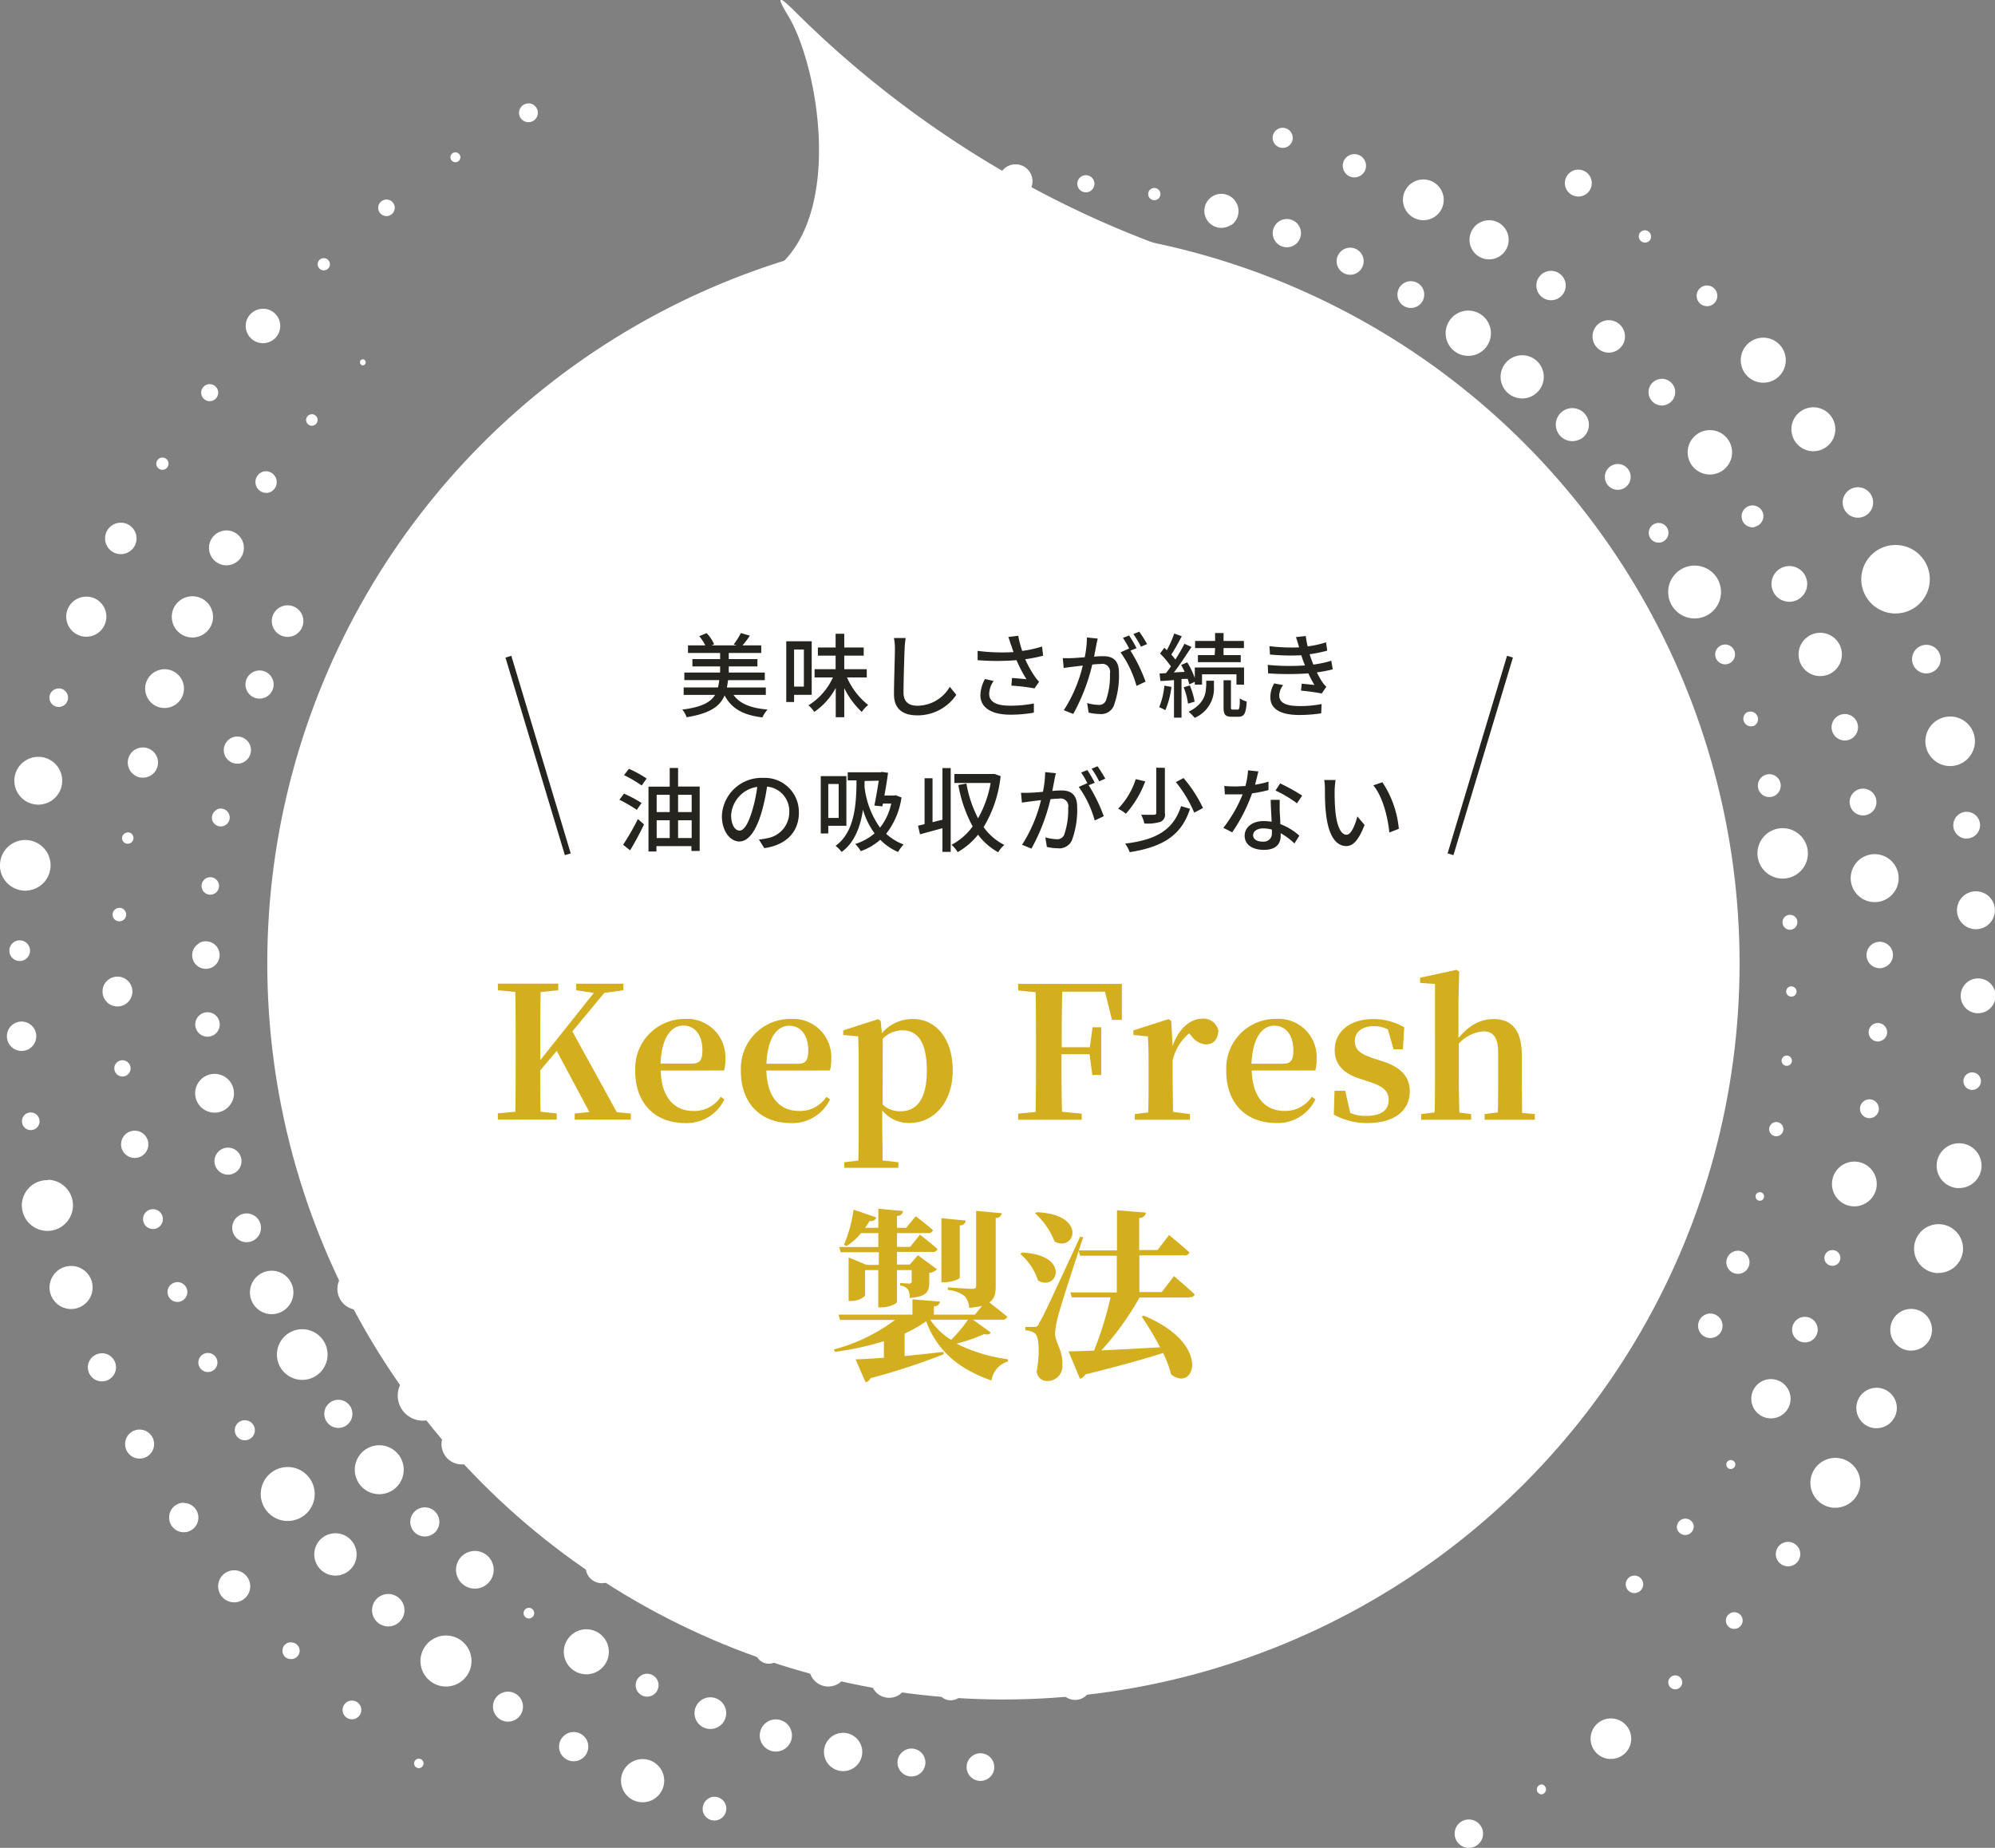
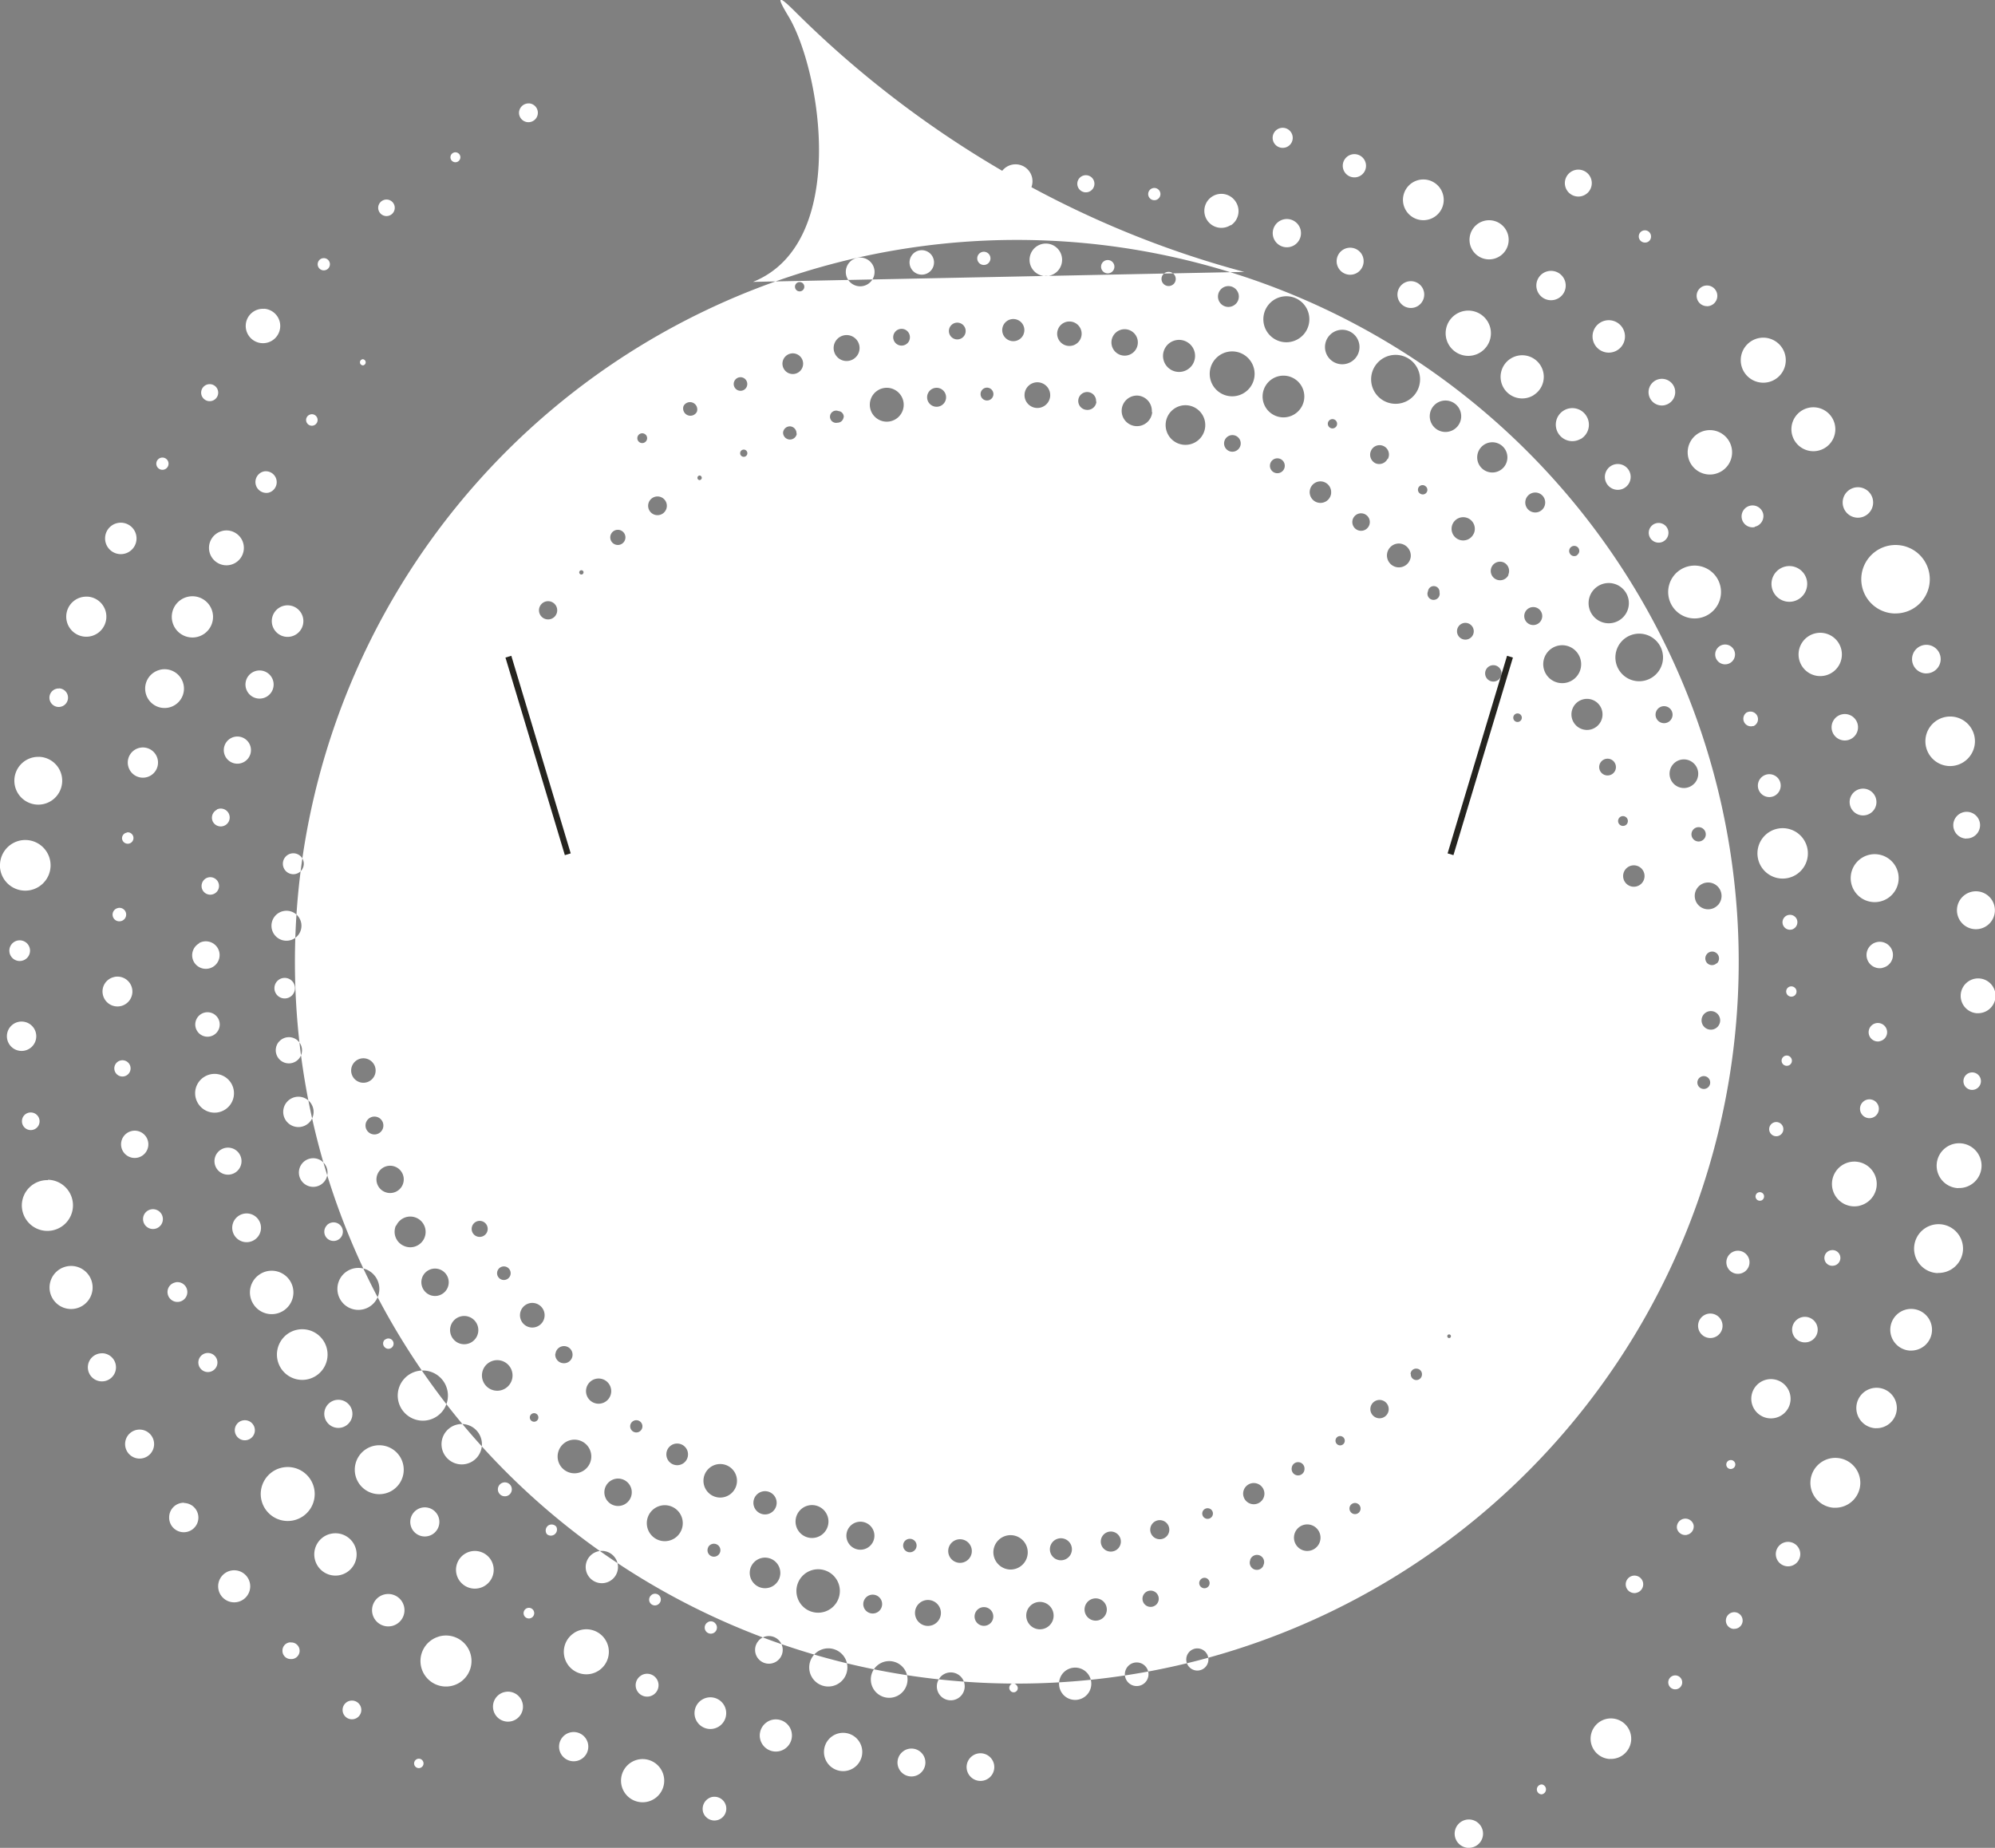
<svg xmlns="http://www.w3.org/2000/svg" viewBox="0 0 326.1 302.07">
  <rect x="0" y="0" width="326.1" height="302.07" fill="#808080" stroke="none" />
  <defs>
    <style>.cls-1,.cls-2{fill:#fff;}.cls-2,.cls-3,.cls-4{fill-rule:evenodd;}.cls-3{fill:#d3af20;}.cls-4{fill:#25241f;}.cls-5{fill:none;stroke:#25241f;}</style>
  </defs>
  <g id="レイヤー_2" data-name="レイヤー 2">
    <g id="レイヤー_3" data-name="レイヤー 3">
-       <circle class="cls-1" cx="164.02" cy="157.49" r="120.33" />
      <circle class="cls-1" cx="166" cy="29.63" r="2.77" />
    </g>
    <g id="振動_エネルギーを_飲む_.svg" data-name="振動 エネルギーを 飲む .svg">
      <path id="シェイプ_4" data-name="シェイプ 4" class="cls-2" d="M258,32.13a2.2,2.2,0,1,1,2.19-2.2h0A2.19,2.19,0,0,1,258,32.13Zm10.87,7.52a1,1,0,1,1,1-.94.95.95,0,0,1-1,.94ZM279,50.05a1.69,1.69,0,1,1,1.71-1.66h0a1.69,1.69,0,0,1-1.7,1.67Zm9.17,12.51a3.68,3.68,0,1,1,3.73-3.62,3.67,3.67,0,0,1-3.73,3.62Zm8.24,11.2A3.59,3.59,0,1,1,300,70.24h0a3.59,3.59,0,0,1-3.65,3.52Zm7.23,10.87a2.49,2.49,0,1,1,2.54-2.43h0a2.49,2.49,0,0,1-2.54,2.43Zm6.08,15.66a5.6,5.6,0,1,1,5.72-5.47h0a5.59,5.59,0,0,1-5.72,5.46Zm5.1,9.8a2.34,2.34,0,1,1,2.4-2.28h0a2.34,2.34,0,0,1-2.4,2.27Zm3.83,15.14a4.05,4.05,0,1,1,4.17-3.93h0a4.07,4.07,0,0,1-4.17,3.93Zm2.76,11.86a2.19,2.19,0,1,1,2.25-2.13h0a2.19,2.19,0,0,1-2.25,2.11Zm1.47,14.81a3.1,3.1,0,1,1,3.2-3,3.1,3.1,0,0,1-3.2,3Zm.31,13.74a2.85,2.85,0,1,1,3-2.75h0a2.86,2.86,0,0,1-3,2.74Zm-.87,12.53a1.43,1.43,0,1,1,1.48-1.38h0a1.44,1.44,0,0,1-1.48,1.38Zm-2.22,16.06a3.67,3.67,0,1,1,3.8-3.53h0a3.66,3.66,0,0,1-3.8,3.51Zm-3.35,13.89a4,4,0,1,1,4.12-3.82v0a4,4,0,0,1-4.12,3.79Zm-4.5,12.67a3.41,3.41,0,1,1,3.55-3.26h0a3.4,3.4,0,0,1-3.54,3.25h0Zm-5.65,12.69a3.31,3.31,0,1,1,3.45-3.16h0a3.31,3.31,0,0,1-3.45,3.15Zm-6.8,13a4.08,4.08,0,1,1,4.28-3.88h0a4.08,4.08,0,0,1-4.27,3.87h0Zm-7.67,9.57a2,2,0,1,1,2.14-1.93,2,2,0,0,1-2.14,1.93Zm-8.71,10.24a1.37,1.37,0,1,1,1.43-1.31h0a1.36,1.36,0,0,1-1.43,1.29Zm-9.65,9.87a1.14,1.14,0,1,1,1.2-1.08,1.14,1.14,0,0,1-1.2,1.08Zm-10.65,11.39a3.32,3.32,0,1,1,3.51-3.11h0a3.3,3.3,0,0,1-3.51,3.09h0ZM252,293.33a.81.81,0,0,1-.79-.83.82.82,0,0,1,.84-.79h0a.82.82,0,0,1-.09,1.62Zm-12.08,8.74a2.32,2.32,0,1,1,2.49-2.14h0a2.31,2.31,0,0,1-2.49,2.13ZM68.47,287.5a.77.77,0,1,1-.78.75h0A.78.78,0,0,1,68.47,287.5ZM57.58,278A1.53,1.53,0,1,1,56,279.49h0A1.53,1.53,0,0,1,57.58,278Zm-10.08-9.5a1.36,1.36,0,1,1,0,2.71,1.34,1.34,0,0,1-1.33-1.37h0A1.34,1.34,0,0,1,47.5,268.48ZM38.32,256.7a2.62,2.62,0,1,1-2.66,2.58h0a2.62,2.62,0,0,1,2.66-2.58Zm-8.24-11A2.39,2.39,0,1,1,27.65,248h0a2.39,2.39,0,0,1,2.43-2.34Zm-7.22-12A2.37,2.37,0,1,1,20.45,236h0A2.36,2.36,0,0,1,22.86,233.7Zm-6.15-12.48a2.3,2.3,0,1,1-2.35,2.24h0a2.29,2.29,0,0,1,2.34-2.23Zm-5-14.27a3.52,3.52,0,1,1-3.61,3.43h0a3.53,3.53,0,0,1,3.61-3.43h0ZM7.85,192.86a4.18,4.18,0,1,1-4.28,4.06h0a4.16,4.16,0,0,1,4.28-4h0Zm-2.78-11a1.44,1.44,0,1,1-1.48,1.39h0a1.42,1.42,0,0,1,1.47-1.39ZM3.6,167a2.4,2.4,0,1,1-2.47,2.32h0A2.39,2.39,0,0,1,3.59,167h0Zm-.33-13.28a1.69,1.69,0,1,1-1.74,1.63h0a1.69,1.69,0,0,1,1.74-1.63h0Zm1-16.4a4.14,4.14,0,1,1-4.28,4H0a4.14,4.14,0,0,1,4.29-4h0Zm2.14-13.6a3.91,3.91,0,1,1-4.06,3.76h0a3.9,3.9,0,0,1,4.06-3.75Zm3.23-11.19A1.52,1.52,0,1,1,8.08,114h0a1.51,1.51,0,0,1,1.57-1.45Zm4.6-15a3.28,3.28,0,1,1-3.41,3.14h0a3.27,3.27,0,0,1,3.41-3.13Zm5.62-12.08a2.57,2.57,0,1,1-2.68,2.45h0a2.56,2.56,0,0,1,2.68-2.45ZM26.55,74.8a1,1,0,1,1-1,1h0a1,1,0,0,1,1-1Zm7.79-12a1.39,1.39,0,0,1-.13,2.78,1.4,1.4,0,0,1-1.33-1.45h0a1.4,1.4,0,0,1,1.46-1.33Zm8.83-12.33a2.82,2.82,0,1,1-3,2.67h0a2.8,2.8,0,0,1,3-2.65Zm9.55-8.25a1,1,0,1,1-.1,1.93,1,1,0,0,1,.1-1.93Zm10.53-9.6a1.35,1.35,0,0,1-.15,2.7,1.36,1.36,0,0,1-1.28-1.43h0a1.37,1.37,0,0,1,1.43-1.27Zm11.24-7.72a.81.81,0,0,1-.1,1.62.81.81,0,0,1-.76-.86h0a.81.81,0,0,1,.86-.76Zm12-8a1.54,1.54,0,1,1-1.65,1.44h0a1.56,1.56,0,0,1,1.65-1.43Zm123.62,7.21a1.64,1.64,0,1,1,1.14-2h0a1.63,1.63,0,0,1-1.13,2Zm11.78,4.82a1.9,1.9,0,1,1,1.33-2.33h0a1.89,1.89,0,0,1-1.33,2.33Zm11.71,6.93a3.33,3.33,0,1,1,2.25-4.14,3.32,3.32,0,0,1-2.25,4.14Zm10.68,6.42a3.2,3.2,0,1,1,2.19-4,3.2,3.2,0,0,1-2.19,4ZM254.14,49a2.4,2.4,0,1,1,1.71-2.93h0A2.39,2.39,0,0,1,254.14,49Zm9.49,8.56a2.65,2.65,0,1,1,1.9-3.23,2.64,2.64,0,0,1-1.9,3.23Zm8.52,8.67a2.18,2.18,0,1,1,1.62-2.63h0a2.18,2.18,0,0,1-1.62,2.62Zm8.28,11.22A3.63,3.63,0,1,1,283,73h0a3.62,3.62,0,0,1-2.55,4.44Zm6.39,8.72A1.79,1.79,0,1,1,288.21,84h0a1.79,1.79,0,0,1-1.39,2.11Zm6.37,12.12a2.92,2.92,0,1,1,2.13-3.53h0a2.93,2.93,0,0,1-2.13,3.53Zm5.23,12.12a3.54,3.54,0,1,1,2.54-4.31,3.54,3.54,0,0,1-2.54,4.31ZM302,121a2.16,2.16,0,1,1,1.66-2.57A2.16,2.16,0,0,1,302,121Zm3,12.25a2.19,2.19,0,1,1,1.67-2.6,2.18,2.18,0,0,1-1.67,2.6Zm2.41,14.1a3.92,3.92,0,1,1,2.82-4.77h0a3.92,3.92,0,0,1-2.82,4.77Zm.3,10.88a2.16,2.16,0,1,1,1.66-2.57h0a2.14,2.14,0,0,1-1.66,2.55h0Zm-.49,12a1.51,1.51,0,1,1,1.22-1.76h0a1.49,1.49,0,0,1-1.21,1.74Zm-1.38,12.54a1.54,1.54,0,1,1,1.25-1.8,1.54,1.54,0,0,1-1.25,1.8ZM304,197.1a3.66,3.66,0,1,1,2.66-4.44h0a3.65,3.65,0,0,1-2.66,4.43h0Zm-4.21,9.79a1.28,1.28,0,1,1-.41-2.52h0a1.28,1.28,0,0,1,.48,2.51Zm-4.32,12.51a2.09,2.09,0,1,1,1.6-2.48h0a2.08,2.08,0,0,1-1.58,2.48Zm-5.25,12.38a3.21,3.21,0,1,1,2.37-3.89,3.2,3.2,0,0,1-2.37,3.89ZM283,240.14a.73.73,0,0,1-.82-.65.74.74,0,0,1,1.47-.17h0a.74.74,0,0,1-.65.81Zm-7.26,10.77a1.39,1.39,0,0,1-1.63-1.09,1.39,1.39,0,0,1,2.72-.54h0a1.39,1.39,0,0,1-1.09,1.62Zm-8.29,9.49a1.43,1.43,0,1,1,1.12-1.69h0a1.43,1.43,0,0,1-1.12,1.68ZM116.24,293.8a1.94,1.94,0,1,1-1.32,2.41h0a2,2,0,0,1,1.32-2.41ZM104,287.72a3.53,3.53,0,1,1-2.33,4.42,3.53,3.53,0,0,1,2.33-4.42h0Zm-10.87-4.49a2.39,2.39,0,1,1-1.66,2.94h0a2.39,2.39,0,0,1,1.66-2.94h0Zm-10.74-6.6a2.45,2.45,0,1,1-1.72,3h0a2.44,2.44,0,0,1,1.71-3Zm-10.66-9.1a4.17,4.17,0,1,1-2.83,5.18h0a4.16,4.16,0,0,1,2.82-5.17Zm-8.93-6.87a2.65,2.65,0,1,1-1.9,3.23h0a2.65,2.65,0,0,1,1.89-3.23Zm-8.91-9.88A3.46,3.46,0,1,1,51.49,255h0a3.45,3.45,0,0,1,2.42-4.23h0ZM45.79,240a4.41,4.41,0,1,1-3,5.44h0A4.41,4.41,0,0,1,45.78,240ZM39.7,232.2a1.64,1.64,0,1,1-1.29,1.92h0a1.63,1.63,0,0,1,1.29-1.92Zm-6-11a1.56,1.56,0,1,1-1.25,1.82h0a1.56,1.56,0,0,1,1.24-1.82Zm-5-11.58a1.62,1.62,0,1,1-1.29,1.89h0a1.59,1.59,0,0,1,1.28-1.87Zm-4-11.92a1.62,1.62,0,1,1-1.29,1.88h0a1.61,1.61,0,0,1,1.29-1.88Zm-3.17-12.81a2.23,2.23,0,1,1-1.69,2.65h0a2.23,2.23,0,0,1,1.7-2.65ZM19.8,173.34a1.33,1.33,0,1,1-1.1,1.51h0a1.33,1.33,0,0,1,1.11-1.51Zm-1.14-13.63a2.44,2.44,0,1,1-1.84,2.91h0a2.41,2.41,0,0,1,1.83-2.9Zm.69-11.29a1.1,1.1,0,1,1,.29,2.18,1.09,1.09,0,0,1-1.23-.95h0a1.1,1.1,0,0,1,.94-1.22Zm1.42-12.35a.93.93,0,0,1,.23,1.85.94.94,0,0,1-1.05-.81h0a.93.93,0,0,1,.81-1Zm2.05-13.82a2.47,2.47,0,1,1-1.86,3,2.46,2.46,0,0,1,1.86-3Zm3.33-12.76a3.17,3.17,0,1,1-2.33,3.83h0a3.15,3.15,0,0,1,2.33-3.82Zm4.5-11.92a3.37,3.37,0,1,1-2.47,4.08h0a3.36,3.36,0,0,1,2.47-4.08Zm5.7-10.78a2.85,2.85,0,1,1-2.11,3.43h0a2.84,2.84,0,0,1,2.1-3.42Zm6.82-9.73a1.78,1.78,0,0,1,.73,3.48,1.79,1.79,0,0,1-2.11-1.38h0a1.78,1.78,0,0,1,1.37-2.1Zm7.63-9.33a.94.94,0,1,1-.75,1.09h0a.93.93,0,0,1,.75-1.08Zm8.4-9a.5.5,0,0,1,.14,1,.5.5,0,0,1-.5-.5.48.48,0,0,1,.37-.48ZM167.44,31.13a2.21,2.21,0,1,1,.59-3.07,2.21,2.21,0,0,1-.59,3.07l0,0Zm10.76.12a1.4,1.4,0,1,1,.5-1.92,1.4,1.4,0,0,1-.5,1.92Zm10.89,1.39a1,1,0,0,1-1.3-.46,1,1,0,1,1,1.3.46Zm12.08,4.15A2.78,2.78,0,1,1,202,33a2.78,2.78,0,0,1-.81,3.84Zm10.39,3.29a2.31,2.31,0,1,1,.76-3.17h0a2.31,2.31,0,0,1-.76,3.17Zm10.27,4.52a2.21,2.21,0,1,1,.78-3,2.23,2.23,0,0,1-.78,3Zm9.9,5.44a2.19,2.19,0,1,1,.77-3,2.2,2.2,0,0,1-.77,3ZM242,57.59a3.7,3.7,0,1,1,1.12-5.11A3.7,3.7,0,0,1,242,57.59l0,0Zm8.7,7a3.53,3.53,0,1,1,1.1-4.87h0a3.52,3.52,0,0,1-1.1,4.86Zm7.65,7.17a2.7,2.7,0,1,1,1-3.69h0a2.7,2.7,0,0,1-.94,3.68Zm7.11,8.05a2.11,2.11,0,1,1,.82-2.88,2.12,2.12,0,0,1-.82,2.88Zm6.36,8.74a1.62,1.62,0,0,1-2.15-.74,1.61,1.61,0,1,1,2.16.73Zm7.47,11.89a4.32,4.32,0,1,1,1.34-6,4.33,4.33,0,0,1-1.34,6Zm3.4,8a1.62,1.62,0,1,1,.75-2.17h0a1.62,1.62,0,0,1-.73,2.16Zm3.88,10.24a1.24,1.24,0,0,1-1-2.25l.05,0a1.24,1.24,0,0,1,1,2.27Zm3.52,11.4a1.87,1.87,0,1,1,.77-2.53h0a1.89,1.89,0,0,1-.77,2.53ZM293.57,143a4.12,4.12,0,1,1,1.32-5.67,4.11,4.11,0,0,1-1.32,5.67l0,0Zm-.48,8.88a1.22,1.22,0,1,1,.61-1.61h0a1.24,1.24,0,0,1-.62,1.61Zm0,11a.84.84,0,1,1-.56-1.59.86.86,0,0,1,1.08.52h0a.84.84,0,0,1-.51,1.07h0Zm-.74,11.3a.84.84,0,1,1,.5-1.07h0a.83.83,0,0,1-.49,1.07Zm-1.52,11.46a1.16,1.16,0,1,1,.57-1.54,1.16,1.16,0,0,1-.57,1.54Zm-2.94,10.61a.7.7,0,1,1,.43-.89.73.73,0,0,1-.43.9ZM285,208a1.89,1.89,0,1,1,.73-2.57h0a1.88,1.88,0,0,1-.71,2.56Zm-4.48,10.49a2,2,0,1,1,.76-2.79,2,2,0,0,1-.76,2.79ZM159,287a2.26,2.26,0,1,1-.6,3.15h0A2.25,2.25,0,0,1,159,287Zm-11.27-.78a2.28,2.28,0,1,1-.65,3.16h0a2.27,2.27,0,0,1,.65-3.15h0Zm-11.67-2.41a3.13,3.13,0,1,1-.84,4.34,3.13,3.13,0,0,1,.84-4.34h0Zm-10.66-2.32a2.63,2.63,0,1,1-.79,3.64h0a2.62,2.62,0,0,1,.77-3.62h0Zm-10.66-3.63a2.59,2.59,0,1,1-.82,3.57,2.59,2.59,0,0,1,.82-3.57Zm-9.89-4a1.87,1.87,0,1,1-.7,2.55h0a1.85,1.85,0,0,1,.69-2.53Zm-11-6.93a3.68,3.68,0,1,1-1.1,5.09h0a3.67,3.67,0,0,1,1.1-5.08h0Zm-7.67-4.05a.87.87,0,1,1-.55,1.11h0a.88.88,0,0,1,.55-1.11ZM76,254a3.08,3.08,0,1,1-1,4.24A3.08,3.08,0,0,1,76,254h0Zm-7.73-7.28a2.38,2.38,0,1,1-.9,3.25,2.39,2.39,0,0,1,.9-3.25Zm-8.4-9.85a4,4,0,1,1-1.25,5.54,4,4,0,0,1,1.25-5.54h0Zm-5.67-7.76a2.3,2.3,0,1,1-.9,3.14,2.3,2.3,0,0,1,.9-3.14Zm-7-11.18a4.14,4.14,0,1,1-1.3,5.71,4.15,4.15,0,0,1,1.3-5.71h0Zm-4.64-9.68a3.55,3.55,0,1,1-1.18,4.88h0a3.53,3.53,0,0,1,1.17-4.87Zm-3.39-9.59a2.35,2.35,0,1,1-.91,3.2,2.34,2.34,0,0,1,.91-3.2h0ZM36.17,187.9a2.21,2.21,0,1,1-.83,3,2.21,2.21,0,0,1,.83-3h0ZM33.45,176a3.17,3.17,0,1,1-1.1,4.34,3.15,3.15,0,0,1,1.1-4.34Zm-.51-10.27a2,2,0,1,1-.8,2.66,2,2,0,0,1,.8-2.66Zm-.4-11.56a2.25,2.25,0,1,1-.86,3.05h0a2.23,2.23,0,0,1,.86-3h0Zm1.21-10.63a1.43,1.43,0,1,1-.66,1.92,1.45,1.45,0,0,1,.66-1.92Zm1.69-11.21a1.46,1.46,0,1,1-.64,2h0a1.45,1.45,0,0,1,.64-1.95h0Zm2.25-11.63a2.22,2.22,0,1,1-.83,3,2.22,2.22,0,0,1,.83-3Zm3.59-10.79a2.3,2.3,0,1,1-.84,3.15,2.29,2.29,0,0,1,.84-3.15ZM45.7,99.31a2.58,2.58,0,1,1-.91,3.54,2.58,2.58,0,0,1,.91-3.54Zm85.55-51.9a.76.76,0,1,1-1.08-1.08.78.78,0,0,1,1.08,0,.77.77,0,0,1,0,1.08h0Zm11.19-1.49a2.35,2.35,0,1,1-.38-3.31,2.35,2.35,0,0,1,.38,3.31l0,0Zm9.76-1.73a2,2,0,1,1-.25-2.83,2,2,0,0,1,.25,2.83l0,0ZM161.58,43a1.08,1.08,0,1,1,0-1.53,1.08,1.08,0,0,1,0,1.53v0ZM173,44.17a2.66,2.66,0,1,1-.35-3.74,2.66,2.66,0,0,1,.35,3.74Zm8.81.23a1.09,1.09,0,1,1,.06-1.54,1.09,1.09,0,0,1-.06,1.54Zm10,2.05a1.16,1.16,0,1,1-1.58-1.7,1.16,1.16,0,0,1,1.58,1.71Zm10.21,3.2a1.7,1.7,0,1,1-2.46-2.35,1.7,1.7,0,0,1,2.47,2.35h0Zm11.14,4.94a3.76,3.76,0,1,1-.5-5.3,3.76,3.76,0,0,1,.5,5.3Zm8.36,4a2.82,2.82,0,1,1-.28-4,2.82,2.82,0,0,1,.28,4l0,0Zm9.66,6a4,4,0,1,1-.52-5.67,4,4,0,0,1,.52,5.67l0,0Zm7,5.18a2.57,2.57,0,1,1-.19-3.64,2.57,2.57,0,0,1,.19,3.64l0,0Zm7.58,6.66a2.47,2.47,0,1,1-.18-3.5,2.48,2.48,0,0,1,.18,3.5l0,0Zm6.34,6.87a1.63,1.63,0,1,1,0-2.31h0a1.64,1.64,0,0,1,0,2.31h0Zm5.7,7.46a.82.82,0,0,1-1.14-.19.82.82,0,1,1,1.33-1h0a.81.81,0,0,1-.18,1.14h0Zm7.64,10a3.29,3.29,0,1,1-.32-4.64,3.28,3.28,0,0,1,.32,4.64l0,0ZM270.9,110a3.89,3.89,0,1,1-.44-5.49,3.88,3.88,0,0,1,.44,5.49l0,0Zm2.07,7.83a1.39,1.39,0,1,1,0-2,1.39,1.39,0,0,1,0,2l0,0Zm4,10.23a2.34,2.34,0,1,1-.15-3.31h0a2.34,2.34,0,0,1,.17,3.3l0,0Zm1.48,9.18a1.16,1.16,0,0,1-1.65-.05,1.17,1.17,0,1,1,1.71-1.6h0a1.17,1.17,0,0,1-.05,1.65h0Zm2.37,10.7a2.19,2.19,0,1,1-.13-3.1h0a2.2,2.2,0,0,1,.14,3.1h0Zm-.19,9.5a1.11,1.11,0,0,1-1.58,0h0a1.12,1.12,0,1,1,1.58.06h0Zm.1,10.44a1.52,1.52,0,1,1,0-2.15,1.52,1.52,0,0,1,0,2.15l0,0Zm-1.49,9.83a1.05,1.05,0,1,1,0-1.49h0a1.06,1.06,0,0,1,0,1.49h0Zm-84.93,92.43a1.81,1.81,0,1,1,.27,2.55,1.81,1.81,0,0,1-.27-2.55h0Zm-10,2.33a1.93,1.93,0,1,1,.27,2.72,1.93,1.93,0,0,1-.27-2.72Zm-10.62,1.12a2.64,2.64,0,1,1,.4,3.72,2.66,2.66,0,0,1-.4-3.72Zm-8.52,1.79a.67.67,0,0,1,1,.11.68.68,0,1,1-1.06.84h0a.69.69,0,0,1,.11-.94Zm-11.49-1.19a2.28,2.28,0,1,1,.25,3.22,2.27,2.27,0,0,1-.25-3.2Zm-10.66-1.54a3,3,0,1,1,.38,4.18,3,3,0,0,1-.38-4.18ZM133,270.58a3.12,3.12,0,1,1,.4,4.4,3.12,3.12,0,0,1-.4-4.4h0Zm-9-2.38a2.26,2.26,0,1,1,.17,3.19h0a2.26,2.26,0,0,1-.17-3.18Zm-8.4-2.94a.94.94,0,0,1,1.32.12h0a1,1,0,1,1-1.34-.11h0Zm-9.14-4.5a.94.94,0,1,1,1.23,1.43h0a.94.94,0,1,1-1.23-1.42Zm-10.06-6.34a2.64,2.64,0,1,1,.23,3.73,2.64,2.64,0,0,1-.23-3.73Zm-6.84-5a1,1,0,0,1,1.37.15,1,1,0,0,1-1.53,1.23h0a1,1,0,0,1,.16-1.37Zm-7.78-6.82a1.14,1.14,0,1,1-.13,1.6,1.14,1.14,0,0,1,.13-1.6Zm-8.79-8.68a3.3,3.3,0,1,1,.33,4.67,3.29,3.29,0,0,1-.33-4.67Zm-7-8.43a4.1,4.1,0,1,1,.49,5.79,4.09,4.09,0,0,1-.49-5.79h0Zm-3-6.52a.84.84,0,0,1,1.18.18.84.84,0,0,1-1.36,1h0A.84.84,0,0,1,62.9,219Zm-7-10.52a3.43,3.43,0,1,1,.35,4.85,3.44,3.44,0,0,1-.35-4.85Zm-2.54-8.18a1.52,1.52,0,1,1,0,2.15,1.51,1.51,0,0,1,0-2.13ZM49.47,190.1a2.34,2.34,0,1,1,.14,3.3,2.34,2.34,0,0,1-.14-3.3Zm-2.53-10a2.48,2.48,0,1,1,.17,3.5,2.47,2.47,0,0,1-.17-3.5Zm-1.29-9.86a2.14,2.14,0,0,1,3.15,2.9,2.14,2.14,0,0,1-3.16-2.9h0Zm-.3-9.89a1.68,1.68,0,1,1,0,2.38,1.68,1.68,0,0,1,0-2.38ZM45,149.7a2.45,2.45,0,1,1,.19,3.46A2.45,2.45,0,0,1,45,149.7Zm1.7-9.67a1.71,1.71,0,1,1,.08,2.42,1.71,1.71,0,0,1-.08-2.42h0ZM105.73,71.9a.8.8,0,1,1-.43-1h0a.79.79,0,0,1,.43,1Zm8.19-4.6a1.19,1.19,0,0,1-2.19-.92,1.19,1.19,0,0,1,2.19.91h0Zm8.14-4.08a1.11,1.11,0,1,1-.57-1.46h0a1.11,1.11,0,0,1,.57,1.45Zm9.09-3.12a1.69,1.69,0,1,1-.92-2.21,1.69,1.69,0,0,1,.92,2.21Zm9.2-2.41a2.12,2.12,0,1,1-1.17-2.76,2.12,2.12,0,0,1,1.17,2.76Zm8.27-2a1.37,1.37,0,1,1-.68-1.81h0a1.38,1.38,0,0,1,.68,1.8Zm9.1-1a1.37,1.37,0,1,1-.67-1.82,1.37,1.37,0,0,1,.67,1.82Zm9.57,0a1.81,1.81,0,1,1-.92-2.38h0a1.8,1.8,0,0,1,.92,2.37Zm9.33.7a2,2,0,1,1-1-2.66,2,2,0,0,1,1,2.66Zm9.19,1.46A2.16,2.16,0,1,1,184.7,54h0a2.16,2.16,0,0,1,1.11,2.84Zm9.33,2.35a2.62,2.62,0,1,1-1.39-3.43h0a2.61,2.61,0,0,1,1.39,3.42Zm9.66,3.32a3.67,3.67,0,1,1-2-4.8,3.68,3.68,0,0,1,2,4.8h0Zm8.14,3.61a3.41,3.41,0,1,1-1.84-4.46,3.41,3.41,0,0,1,1.84,4.46Zm5.53,3.51a.76.76,0,1,1-.25-1h0a.77.77,0,0,1,.25,1ZM226.81,75a1.52,1.52,0,0,1-2,.72h0a1.55,1.55,0,0,1-.72-2,1.53,1.53,0,1,1,2.83,1.17,1,1,0,0,1-.07.15Zm6.39,5.48a.75.75,0,0,1-1,.25h0a.75.75,0,1,1,.77-1.28.75.75,0,0,1,.25,1h0Zm7.69,6.76a1.89,1.89,0,0,1-2.5.94h0a1.9,1.9,0,1,1,2.51-.94h0ZM246.57,94a1.52,1.52,0,1,1-2.74-1.33h0a1.52,1.52,0,0,1,2-.71h0a1.54,1.54,0,0,1,.71,2Zm5.36,7.38a1.47,1.47,0,1,1-.68-2,1.47,1.47,0,0,1,.68,2Zm6.27,8.43a3.1,3.1,0,1,1-1.62-4.08,3.11,3.11,0,0,1,1.62,4.08h0Zm3.53,8a2.54,2.54,0,1,1-1.3-3.35,2.54,2.54,0,0,1,1.3,3.35ZM264,126a1.37,1.37,0,1,1-.64-1.84h0A1.38,1.38,0,0,1,264,126Zm2,8.6a.8.8,0,1,1-1.41-.77.79.79,0,0,1,1.08-.32h0a.8.8,0,0,1,.33,1.07Zm2.65,9.35a1.75,1.75,0,1,1-.85-2.33,1.75,1.75,0,0,1,.85,2.33Zm-48,102.3a.91.91,0,1,1,.49,1.2.93.93,0,0,1-.49-1.2Zm-9,4.35a2.17,2.17,0,1,1,1.26,2.8,2.18,2.18,0,0,1-1.26-2.8v0ZM204.35,255a1.17,1.17,0,1,1,2.16.88l0,.05a1.16,1.16,0,0,1-1.52.61h0a1.18,1.18,0,0,1-.61-1.55Zm-8.23,3.41a.85.85,0,0,1,1.13-.4h0a.88.88,0,0,1,.39,1.15.85.85,0,1,1-1.53-.75Zm-9.25,2.39a1.33,1.33,0,1,1,.67,1.77,1.33,1.33,0,0,1-.67-1.77v0Zm-9.45,1.61a1.82,1.82,0,1,1,1,2.39h0a1.82,1.82,0,0,1-1-2.39Zm-9.5.83a2.24,2.24,0,1,1,1.21,2.94,2.25,2.25,0,0,1-1.21-2.94Zm-8.49.4a1.53,1.53,0,1,1,.76,2,1.53,1.53,0,0,1-.76-2Zm-9.69-.82a2.12,2.12,0,1,1,1.1,2.8,2.13,2.13,0,0,1-1.1-2.8v0Zm-8.5-1.21a1.54,1.54,0,1,1,.74,2,1.53,1.53,0,0,1-.74-2Zm-10.79-2.88a3.55,3.55,0,1,1,1.94,4.64,3.55,3.55,0,0,1-1.94-4.64v0Zm-7.69-2.6a2.5,2.5,0,1,1,1.31,3.3,2.52,2.52,0,0,1-1.32-3.29Zm-7-3.21a1.06,1.06,0,1,1,1.87,1h0a1.06,1.06,0,0,1-1.42.44h0a1.06,1.06,0,0,1-.44-1.43Zm-9.8-5.07a2.94,2.94,0,1,1,1.56,3.86,2.95,2.95,0,0,1-1.56-3.86ZM99,243a2.24,2.24,0,1,1,1.13,3A2.24,2.24,0,0,1,99,243h0ZM91.38,237a2.75,2.75,0,1,1,1.43,3.62A2.74,2.74,0,0,1,91.38,237Zm-4.68-5.64a.7.7,0,0,1,1-.22.7.7,0,1,1-1,.22ZM79,223.82a2.5,2.5,0,1,1,1.28,3.32A2.5,2.5,0,0,1,79,223.82h0Zm-5.23-7.33a2.31,2.31,0,1,1,1.17,3.06,2.32,2.32,0,0,1-1.17-3.06Zm-4.69-7.82a2.24,2.24,0,1,1,1.13,3,2.26,2.26,0,0,1-1.13-3Zm-4.3-8.33A2.51,2.51,0,1,1,66,203.66a2.51,2.51,0,0,1-1.28-3.32Zm-3.05-8.45a2.23,2.23,0,1,1,1.12,2.94,2.22,2.22,0,0,1-1.12-2.94Zm-1.84-8.53a1.46,1.46,0,1,1,.69,1.95,1.46,1.46,0,0,1-.69-1.95Zm-2.3-9.21a2,2,0,1,1,1,2.68,2,2,0,0,1-1-2.68ZM91.08,99.83a1.49,1.49,0,1,1-1.42-1.55,1.49,1.49,0,0,1,1.42,1.55h0Zm4.3-6.25a.35.35,0,0,1-.37.34.36.36,0,0,1-.33-.37.35.35,0,0,1,.37-.33h0a.35.35,0,0,1,.34.36h0Zm6.85-5.66a1.24,1.24,0,1,1-1.17-1.31,1.24,1.24,0,0,1,1.17,1.31h0ZM109,82.78a1.53,1.53,0,1,1-1.43-1.62h0A1.53,1.53,0,0,1,109,82.78Zm5.71-4.64a.38.38,0,0,1-.41.34.38.38,0,0,1,.06-.75.39.39,0,0,1,.35.41Zm7.45-4a.59.59,0,1,1-.54-.64h0a.59.59,0,0,1,.54.64Zm8.09-3.27a1.13,1.13,0,0,1-2.25-.17,1.12,1.12,0,0,1,1.19-1h0a1.13,1.13,0,0,1,1,1.22Zm7.64-2.65a1,1,0,0,1-1,.88,1,1,0,1,1,.16-1.9.94.94,0,0,1,.87,1Zm9.82-1.82a2.77,2.77,0,1,1-2.56-3,2.78,2.78,0,0,1,2.56,3Zm6.93-1.33a1.55,1.55,0,1,1-1.42-1.67,1.55,1.55,0,0,1,1.42,1.67v0Zm7.74-.56a1.05,1.05,0,1,1-1-1.14,1.06,1.06,0,0,1,1,1.14Zm9.28.26a2.1,2.1,0,1,1-1.92-2.27,2.11,2.11,0,0,1,1.92,2.27Zm7.56.86A1.47,1.47,0,0,1,177.58,67a1.46,1.46,0,0,1,.26-2.91h0a1.46,1.46,0,0,1,1.32,1.58Zm9.12,1.7A2.5,2.5,0,1,1,186,64.67h0a2.5,2.5,0,0,1,2.27,2.71ZM197,69.76A3.24,3.24,0,1,1,194,66.25,3.25,3.25,0,0,1,197,69.76Zm5.8,2.86a1.37,1.37,0,0,1-1.48,1.22,1.36,1.36,0,1,1,1.48-1.22ZM210,76.28a1.21,1.21,0,0,1-2.41-.27,1.21,1.21,0,0,1,2.41.25v0Zm7.59,4.35A1.76,1.76,0,1,1,216,78.7a1.76,1.76,0,0,1,1.58,1.93Zm6.31,4.87a1.43,1.43,0,1,1-1.27-1.58,1.43,1.43,0,0,1,1.27,1.58ZM230.6,91a1.95,1.95,0,1,1-1.74-2.14A2,2,0,0,1,230.6,91Zm4.71,5.87a1,1,0,1,1-1.89-.22.94.94,0,0,1,1.05-.83h0a.93.93,0,0,1,.83,1Zm5.58,6.49a1.37,1.37,0,1,1-1.21-1.53,1.38,1.38,0,0,1,1.21,1.53Zm4.54,6.87a1.34,1.34,0,1,1-1.17-1.48,1.34,1.34,0,0,1,1.17,1.48Zm3.32,7.19a.71.71,0,0,1-.79.6h0a.7.7,0,1,1,.79-.6Zm-12.18,101a.29.29,0,0,1,.31-.28.3.3,0,0,1,.29.31.31.31,0,0,1-.32.29h0a.31.31,0,0,1-.28-.32Zm-6,6.18a.9.9,0,0,1,1-.86.91.91,0,0,1,.86,1,.91.91,0,0,1-1.82-.1h0ZM224,230.27a1.5,1.5,0,1,1,1.41,1.58h0a1.5,1.5,0,0,1-1.41-1.58Zm-5.7,5.2a.75.75,0,0,1,.8-.71.76.76,0,1,1-.09,1.52h0a.77.77,0,0,1-.71-.81ZM211.14,240a1,1,0,0,1,2.09.14,1.05,1.05,0,0,1-2.1,0s0-.07,0-.11ZM203.21,244a1.74,1.74,0,0,1,3.47.23,1.74,1.74,0,1,1-3.47-.24Zm-6.69,3.36a.87.87,0,0,1,.94-.8.86.86,0,0,1,.8.93.87.87,0,1,1-1.74-.14Zm-8.5,2.58a1.56,1.56,0,1,1,1.44,1.68,1.56,1.56,0,0,1-1.44-1.68Zm-8.08,1.94a1.64,1.64,0,1,1,1.5,1.76h0a1.63,1.63,0,0,1-1.5-1.75Zm-8.32,1.24a1.8,1.8,0,1,1,1.66,1.94,1.8,1.8,0,0,1-1.66-1.94Zm-9.24.45a2.81,2.81,0,1,1,2.59,3,2.84,2.84,0,0,1-2.59-3ZM155,253.4a1.93,1.93,0,1,1,1.77,2.08A1.94,1.94,0,0,1,155,253.4Zm-7.37-.84a1.09,1.09,0,0,1,1.2-1,1.1,1.1,0,1,1-1.2,1h0Zm-9.27-1.72a2.29,2.29,0,1,1,2.09,2.49,2.29,2.29,0,0,1-2.09-2.49Zm-8.31-2.35a2.69,2.69,0,1,1,2.44,2.92,2.69,2.69,0,0,1-2.44-2.92Zm-6.89-3a1.9,1.9,0,1,1,1.71,2.07h0a1.9,1.9,0,0,1-1.71-2.07ZM115,241.8a2.74,2.74,0,1,1,2.48,3,2.74,2.74,0,0,1-2.48-3Zm-6.07-4.22a1.76,1.76,0,0,1,1.94-1.59,1.77,1.77,0,1,1-1.94,1.6v0Zm-5.83-4.83a1,1,0,0,1,1.89.22,1,1,0,1,1-1.89-.22Zm-7.3-5.55a2.06,2.06,0,1,1,1.84,2.26,2.06,2.06,0,0,1-1.84-2.26Zm-5-5.91A1.4,1.4,0,1,1,92,222.84h0a1.4,1.4,0,0,1-1.23-1.54Zm-5.79-6.51a2,2,0,1,1,4,.45,2,2,0,0,1-4-.45ZM81.26,208a1.11,1.11,0,1,1,1,1.24,1.11,1.11,0,0,1-1-1.24h0Zm-4.15-7.28a1.31,1.31,0,1,1,1.14,1.47,1.3,1.3,0,0,1-1.14-1.47Zm195.44-94.64a118,118,0,1,0,.22.46c-.07-.16-.15-.31-.22-.47Zm-149.46-60c15.73-6.32,11.09-34.65,5.77-43.45-1.78-2.95-2-3.84,1.15-.69,8.68,8.61,33.68,31.9,73.37,42.51" />
-       <path id="Keep_Fresh_製法" data-name="Keep Fresh 製法" class="cls-3" d="M100.82,181.81l-7.26-13.2,5.22-6.3,3.12-.42v-1.08H94.19v1.08l2.88.42-8.76,11v-2.13c0-3,0-6.06.06-9l2.88-.3v-1.08H81.38v1.08l2.85.27c.06,3,.06,6.06.06,9.06v1.47c0,3.06,0,6.09-.06,9.06l-2.85.27v1H91v-1l-2.64-.27c-.06-2.4-.06-4.71-.06-6.75L91,171.79l5.34,10-2.4.24v1h9.18v-1Zm7.15-7.95c.18-4.38,1.83-6.21,3.72-6.21s3.12,1.56,3.12,4c0,1.53-.33,2.22-1.71,2.22ZM118.35,175a6.44,6.44,0,0,0,.21-1.86,6.23,6.23,0,0,0-5.86-6.57H112a8.08,8.08,0,0,0-8.17,8c0,.17,0,.34,0,.5,0,5.46,3.42,8.52,8.13,8.52a6.8,6.8,0,0,0,6.45-3.87l-.6-.42a5.14,5.14,0,0,1-4.5,2.31c-2.91,0-5.19-2-5.31-6.6Zm6.93-1.11c.18-4.38,1.83-6.21,3.72-6.21s3.12,1.56,3.12,4c0,1.53-.33,2.22-1.71,2.22ZM135.66,175a6.44,6.44,0,0,0,.21-1.86,6.23,6.23,0,0,0-5.86-6.57h-.74a8.08,8.08,0,0,0-8.17,8c0,.17,0,.34,0,.5,0,5.46,3.42,8.52,8.13,8.52a6.8,6.8,0,0,0,6.45-3.87l-.6-.42a5.14,5.14,0,0,1-4.5,2.31c-2.91,0-5.19-2-5.31-6.6Zm8.63-5.19a4.52,4.52,0,0,1,3.21-1.38c2.49,0,4,1.89,4,6.63s-1.77,6.6-4.23,6.6a4.11,4.11,0,0,1-3-1.11Zm-.33-2.91-.42-.3-5.7,1.84v.75l2.43.23c.06,1.44.09,2.55.09,4.5v9.66c0,1.83,0,4-.06,6.15L138,190v.9h8.85V190l-2.58-.3c0-2.16-.06-4.32-.06-6.12v-2.07a5.55,5.55,0,0,0,4.41,2.07c4,0,7.11-3.3,7.11-8.6s-2.85-8.4-6.48-8.4a6.62,6.62,0,0,0-5.1,2.31Zm36.66-4.8,1.14,4.62h1.62l0-5.88H166.43v1.08l2.85.28c.06,3,.06,6.06.06,9.06v1.46c0,3.06,0,6.09-.06,9.06l-2.85.27v1h10.38v-1l-3.21-.3c-.09-3-.09-6.08-.09-9.41h4.59l.45,3.39H180v-7.8h-1.41l-.45,3.27h-4.59c0-3.15,0-6.15.09-9.09h7Zm10.82,4.78-.42-.28-5.76,1.84v.75l2.37.23c.09,1.44.12,2.53.12,4.47V176c0,1.65,0,4.14-.06,5.85l-2.19.27v.93h9v-.93l-2.76-.36c0-1.71-.06-4.14-.06-5.76v-2.66a8.09,8.09,0,0,1,2.7-4.41l.33.36a3.15,3.15,0,0,0,2.37,1.44c1.41,0,2-.93,2.07-2.29a2.49,2.49,0,0,0-2.7-1.91c-1.8,0-3.81,1.59-4.77,4.46Zm13.13,7c.18-4.38,1.83-6.21,3.72-6.21s3.12,1.55,3.12,4c0,1.54-.33,2.22-1.71,2.22h-5.13ZM215,175a6.52,6.52,0,0,0,.21-1.86,6.23,6.23,0,0,0-5.86-6.58,6.09,6.09,0,0,0-.74,0,8.07,8.07,0,0,0-8.17,8c0,.17,0,.34,0,.51,0,5.45,3.42,8.51,8.13,8.51a6.8,6.8,0,0,0,6.45-3.87l-.6-.42a5.14,5.14,0,0,1-4.5,2.31c-2.91,0-5.19-2-5.31-6.6H215Zm9.46-2c-2.31-.75-3-1.55-3-2.82,0-1.46,1.14-2.43,3.12-2.43a4.88,4.88,0,0,1,2.28.54l.93,3.24h1.53l.21-3.6a10.11,10.11,0,0,0-5-1.34c-4.11,0-6.36,2.21-6.36,5.09,0,2.43,1.59,3.87,4.17,4.68l1.65.54c2.34.78,3,1.62,3,2.94,0,1.65-1.26,2.58-3.66,2.58a6.5,6.5,0,0,1-2.61-.48l-.84-3.63h-1.74l-.12,3.9a11.2,11.2,0,0,0,5.55,1.38c4.41,0,6.87-2.1,6.87-5.16,0-2.3-1.29-3.9-4.44-4.94Zm24.34,8.94c0-1.71-.05-4.17-.05-5.88v-3.59c0-4.17-1.74-5.88-4.59-5.88-2.19,0-4,1-5.76,3.09v-6.09l.12-4.78-.45-.27-5.94,1.29v.84l2.43.18V176c0,1.65,0,4.14-.06,5.85l-2.19.27v.93h8.16v-.93l-1.92-.24c-.06-1.71-.09-4.23-.09-5.88v-5.4a6.09,6.09,0,0,1,4-2c1.56,0,2.43.9,2.43,3.51V176c0,1.71,0,4.17-.06,5.85l-2.16.27v.93h8.21v-.93Zm-91.92,18.37a.93.93,0,0,0,1-.78l-4-.39v10.47h.54c1.14,0,2.46-.51,2.46-.75v-8.55Zm-13.23,3.54h-6.48l.24.85h6.24v2.07h-2l-2.94-1.21v7.11H139a3.35,3.35,0,0,0,2.4-.84v-4.2h2.16v6.09h.6c1.14,0,2.46-.6,2.46-.9v-5.19h2.4v1.71a.39.39,0,0,1-.27.48.28.28,0,0,1-.18,0c-.42,0-1.44-.09-1.44-.09v.42a1.78,1.78,0,0,1,1.29.66,2.56,2.56,0,0,1,.27,1.38c2.82-.21,3.21-1.05,3.21-2.67V208.1a2.25,2.25,0,0,0,1.26-.6l-3.12-2.31-1.32,1.53h-2.1v-2.07h5.82a.74.74,0,0,0,.81-.45c-1.11-1-2.88-2.37-2.88-2.37l-1.59,2h-2.16v-2.25h5.07a.73.73,0,0,0,.81-.48c-1.11-1-2.82-2.28-2.82-2.28l-1.56,1.89h-1.5v-1.95a.92.92,0,0,0,1-.78l-4.05-.39v3.12h-2.16a8.11,8.11,0,0,0,.72-1.11,1,1,0,0,0,1.14-.57l-3.75-1.29a22.33,22.33,0,0,1-1.56,5.73l.39.24a9.75,9.75,0,0,0,2.4-2.13h2.82v2.25Zm14.58,11.88a23.55,23.55,0,0,1-2.76,3.3,11.1,11.1,0,0,1-3.42-3.3Zm.81,0h4.74a.78.78,0,0,0,.87-.48c-.93-.78-2.25-1.79-2.94-2.34.87-.57,1.05-1.46,1.05-2.7v-11.1a.94.94,0,0,0,1-.78l-4.2-.39v12.21c0,.39-.15.54-.63.54-.63,0-4-.24-4-.24v.42a5.26,5.26,0,0,1,2.73,1,2.91,2.91,0,0,1,.75,1.92,11,11,0,0,0,2.13-.33l-1.17,1.44h-6.72v-1.35a.92.92,0,0,0,1-.78l-4.5-.36v2.49H137.06l.24.87h9a28.81,28.81,0,0,1-10,4.83l.18.39a47.54,47.54,0,0,0,8-1.74v2.7c-1.89.15-3.51.24-4.62.27l1.62,3.75a1.24,1.24,0,0,0,.84-.69,104.68,104.68,0,0,0,11.94-3.9l-.06-.39c-2.13.27-4.32.48-6.33.69v-3.69a19.09,19.09,0,0,0,3.51-2c1.95,5.16,5.64,7.89,10.68,9.69a3.86,3.86,0,0,1,2.7-3.12v-.36a26.12,26.12,0,0,1-8.4-2.55,27.53,27.53,0,0,0,4.5-1.56c.66.15,1,0,1.08-.27Zm10.17-17.37a12.36,12.36,0,0,1,3.18,4.6c3.3,1.79,5.43-4.44-2.94-4.8ZM166.79,205a9.6,9.6,0,0,1,2.88,4.32c3.15,1.92,5.46-4.2-2.64-4.56Zm9.78-2.84c-6,12.93-6,12.93-6.72,14.13a.77.77,0,0,1-.87.63H167.6v.56a2.79,2.79,0,0,1,1.56.48c.69.48.84,3.15.3,6.24a1.68,1.68,0,0,0,1.65,1.56,2.43,2.43,0,0,0,2.55-2.3v-.19c.09-2.64-1.14-3.66-1.2-5.22a13.42,13.42,0,0,1,.51-2.94c.42-1.71,2.79-8.94,4.08-12.84Zm17.91,9.9a.76.76,0,0,0,.81-.45c-1.26-1.2-3.39-3-3.39-3l-2,2.61h-3.66v-6h7.35a.79.79,0,0,0,.84-.48c-1.26-1.14-3.33-2.85-3.33-2.85l-1.89,2.46h-3V199.1a1.06,1.06,0,0,0,1.11-.87l-4.74-.39v6.57h-6.27l.24.87h6v6h-7.59l.24.81h6.33a57.26,57.26,0,0,1-2.7,8.7c-1.74.06-3.18.12-4.17.12l1.86,4.47a1.29,1.29,0,0,0,.87-.69c5.67-1.41,9.72-2.55,12.72-3.51a17.09,17.09,0,0,1,1.32,3.51c3.9,3,6.72-5-4.5-9.63l-.3.18a55.09,55.09,0,0,1,3,5c-3.51.21-6.87.39-9.6.51a47.35,47.35,0,0,0,6.24-8.64h8.07Z" />
      <g id="グループ_2" data-name="グループ 2">
-         <path id="美味しさが続き_油の吸収が少ない_" data-name="美味しさが続き 油の吸収が少ない " class="cls-4" d="M125.18,113.6v-1.21h-6.36c.07-.38.13-.78.19-1.2h6v-1.25h-5.89v-1h4.69v-1.2h-4.69v-1h5.31v-1.24h-3.06a13.25,13.25,0,0,0,1.2-1.59l-1.47-.42a12.08,12.08,0,0,1-1.17,1.86l.49.15h-4.11l.41-.18a5.76,5.76,0,0,0-1.22-1.82l-1.21.5a7,7,0,0,1,1,1.5h-2.83v1.24h5.25v1h-4.53v1.2h4.53v1h-5.85v1.24h5.71a11.88,11.88,0,0,1-.21,1.2h-5.61v1.22h5.13c-.72,1.2-2.19,2-5.35,2.4a4,4,0,0,1,.7,1.25c3.81-.62,5.45-1.77,6.21-3.57,1.13,2.14,3,3.21,6.18,3.6a5.31,5.31,0,0,1,.84-1.29c-2.73-.23-4.54-.95-5.56-2.39Zm6.22-7.42v6.06h-1.6v-6.06Zm1.28,7.41v-8.76h-4.16v9.93h1.28v-1.17Zm9-2.85V109.4H138v-2.22h3.18v-1.33H138V103.6h-1.41v2.25h-2.9v1.33h2.9v2.22h-3.44v1.34h3a10.39,10.39,0,0,1-4,4.56,5.19,5.19,0,0,1,.95,1.08,11.2,11.2,0,0,0,3.51-3.92v4.79H138v-4.76a13.5,13.5,0,0,0,2.86,3.89,5.69,5.69,0,0,1,1.05-1.14,11.58,11.58,0,0,1-3.46-4.5Zm6.36-6.44h-1.92a9.16,9.16,0,0,1,.16,1.74c0,1.44-.15,5.31-.15,7.44,0,2.49,1.53,3.46,3.81,3.46a7.62,7.62,0,0,0,6.38-3.36l-1.07-1.3a6.17,6.17,0,0,1-5.28,3.09c-1.3,0-2.28-.54-2.28-2.13,0-2.07.11-5.54.18-7.2a14.27,14.27,0,0,1,.17-1.73Zm17.23,1.14c.11.3.24.69.39,1.16a31,31,0,0,1-5.86-.2l0,1.52a39.72,39.72,0,0,0,6.36,0,21,21,0,0,0,1.63,3.12c-.51-.06-1.57-.15-2.37-.21l-.1,1.25a34.19,34.19,0,0,1,3.78.45l.75-1.08a6.1,6.1,0,0,1-.72-.89,17.26,17.26,0,0,1-1.55-2.79,26.17,26.17,0,0,0,2.93-.58l-.18-1.5a20,20,0,0,1-3.24.72,16.45,16.45,0,0,1-.65-2.48l-1.62.2c.17.44.32.94.42,1.27Zm-2.85,5.88L161,111a5.92,5.92,0,0,0-.75,2.63c0,2.08,1.86,3.18,4.8,3.2a21.68,21.68,0,0,0,3.94-.33L169,115a19.89,19.89,0,0,1-3.93.36c-2.16,0-3.38-.6-3.38-1.95a3.81,3.81,0,0,1,.72-2.08Zm17-6.93-1.75-.18a17.46,17.46,0,0,1-.36,3.23c-.84.07-1.65.13-2.13.15s-1,0-1.46,0l.15,1.62c.41-.08,1.11-.17,1.49-.21l1.63-.2a23.45,23.45,0,0,1-3.1,7.3l1.54.61a31.52,31.52,0,0,0,3.11-8.07c.55-.06,1-.09,1.36-.09a1.27,1.27,0,0,1,1.53,1,1.37,1.37,0,0,1,0,.57,12.24,12.24,0,0,1-.66,4.41,1.19,1.19,0,0,1-1.23.7,7.22,7.22,0,0,1-1.84-.3l.25,1.56a8.36,8.36,0,0,0,1.79.23,2.24,2.24,0,0,0,2.31-1.32,14.45,14.45,0,0,0,.85-5.45c0-2.1-1.11-2.68-2.55-2.68-.34,0-.9,0-1.51.09.13-.71.27-1.43.36-1.89s.15-.72.22-1Zm6.84-1.14-1,.4a15.53,15.53,0,0,1,1.24,2.07l1-.43a23.84,23.84,0,0,0-1.25-2Zm-1.71.63-1,.4a13.38,13.38,0,0,1,1.06,1.83l-.06-.09-1.39.62a17.24,17.24,0,0,1,2.61,5.49l1.48-.7a26.13,26.13,0,0,0-2.47-5.07l1-.4a20.57,20.57,0,0,0-1.22-2.08Zm14,3.21h-2.74v1.16h7v-1.16H200v-1.15h3.33v-1.16H200v-1.3h-1.38v1.3h-3.27v1.16h3.27Zm-8.23,5a11.77,11.77,0,0,1-.84,3.51,8,8,0,0,1,1,.5,13.52,13.52,0,0,0,1-3.81Zm3.81-1.12a7.3,7.3,0,0,1,.27.91l.9-.42v.46h1.18v-1.69h5.63v1.69h1.24v-2.8h-8.05v1.71a13.61,13.61,0,0,0-1.23-2.55l-1,.42c.19.35.4.74.57,1.13l-1.77.1c1-1.24,2-2.83,2.89-4.17l-1.15-.52c-.45.88-.95,1.74-1.49,2.58a6.48,6.48,0,0,0-.66-.81c.54-.83,1.19-2,1.71-3l-1.23-.45a18,18,0,0,1-1.21,2.73c-.14-.13-.27-.27-.41-.39l-.7.93a13.89,13.89,0,0,1,1.78,2.12c-.27.39-.55.76-.81,1.09l-1.05.06.14,1.22c.66,0,1.41-.09,2.22-.14v6.14h1.23V111Zm-.65,1.38a10.82,10.82,0,0,1,.71,2.68l1.08-.33a12.22,12.22,0,0,0-.78-2.65Zm3.66-.15c0,1.15-.3,2.91-2.86,4.15a6.7,6.7,0,0,1,1,1,5.21,5.21,0,0,0,3.15-5.07v-1h-1.26v1ZM201.5,116c-.26,0-.29-.06-.29-.45v-4.35H200v4.35c0,1.24.23,1.62,1.35,1.62h1.08c.93,0,1.25-.51,1.35-2.49a3.79,3.79,0,0,1-1.12-.51c0,1.59-.09,1.83-.36,1.83Zm10.83-10.3,0,.13a30,30,0,0,1-4.83-.2l.09,1.37a36.45,36.45,0,0,0,5.12.12c.1.31.21.66.34,1l.26.66a36.42,36.42,0,0,1-6.09-.09l.07,1.39a48,48,0,0,0,6.57,0,17.21,17.21,0,0,0,1,1.89l-2.08-.21-.12,1.14a32.13,32.13,0,0,1,3.39.47l.75-1.11a4.57,4.57,0,0,1-.62-.7,16.49,16.49,0,0,1-.93-1.64,23.36,23.36,0,0,0,2.6-.5l-.24-1.41a16.38,16.38,0,0,1-2.94.63q-.16-.42-.3-.81c-.11-.27-.2-.57-.3-.88a22,22,0,0,0,2.88-.59l-.2-1.36a16.57,16.57,0,0,1-3,.67,14.1,14.1,0,0,1-.31-1.7l-1.61.18c.18.5.33,1,.47,1.49ZM209.75,112l-1.47-.28a4.44,4.44,0,0,0-.63,2.25c0,2,1.77,2.91,4.74,2.91a23.64,23.64,0,0,0,3.57-.27l.07-1.52a17.31,17.31,0,0,1-3.66.33c-2.19,0-3.27-.55-3.27-1.74a2.9,2.9,0,0,1,.65-1.69ZM104.87,131.27a20.21,20.21,0,0,0-2.87-1.53l-.75,1a23,23,0,0,1,2.84,1.65ZM103,139a47.69,47.69,0,0,0,2.27-4.23l-1-.88a39.89,39.89,0,0,1-2.42,4.21ZM102,126.71a21.46,21.46,0,0,1,2.89,1.7l.81-1.14a19.29,19.29,0,0,0-2.89-1.59ZM110.84,137v-2.91h2.22V137Zm-3.5-2.91h2.13V137h-2.13Zm2.13-4.16v2.82h-2.13v-2.82Zm3.59,0v2.82h-2.22v-2.82Zm-2.22-1.33v-3.06h-1.37v3.06H106V139.2h1.3v-.88h5.72v.79h1.35V128.58h-3.57Zm19.74,4.23a5.56,5.56,0,0,0-5.44-5.67h-.44A6.5,6.5,0,0,0,118,133.4c0,2.5,1.37,4.16,2.85,4.16s2.73-1.7,3.63-4.76a30.33,30.33,0,0,0,.9-4.21,4,4,0,0,1,3.63,4.18,4.31,4.31,0,0,1-3.63,4.26,10,10,0,0,1-1.33.21l.88,1.41c3.65-.53,5.66-2.69,5.66-5.84Zm-11.07.43a5,5,0,0,1,4.27-4.63,24.45,24.45,0,0,1-.82,3.87c-.69,2.31-1.4,3.28-2.07,3.28s-1.38-.8-1.38-2.53Zm17.58-5.1v5.55h-1.7v-5.55Zm1.26,6.84v-8.13h-4.19v9.38h1.23V135Zm5.29-7.38c-.19,1.23-.46,2.84-.72,4.07l1.31.13.09-.46h1.36a9.56,9.56,0,0,1-1.83,3.94,14.22,14.22,0,0,1-2.53-6.63c0-.36,0-.7,0-1ZM146.4,130l-.25.05h-1.59c.24-1.28.46-2.63.6-3.72l-1-.14-.24.06h-5.35v1.32H140c0,4-.33,8.49-3.42,10.7a6.12,6.12,0,0,1,1,1c2.11-1.54,3.06-4.11,3.48-6.91a12.25,12.25,0,0,0,1.9,3.87,9,9,0,0,1-3.16,1.74,6.29,6.29,0,0,1,.9,1.17,9.61,9.61,0,0,0,3.18-1.86,9.35,9.35,0,0,0,2.92,2,6.37,6.37,0,0,1,.9-1.23,8.64,8.64,0,0,1-2.85-1.75,12.53,12.53,0,0,0,2.51-5.94Zm7.65,4-1.62.41v-7.19h-1.3v7.5c-.39.11-.75.18-1.07.26l.32,1.41,3.67-1v3.87h1.35v-13.7h-1.35V134Zm8.54-7.47-.26,0H156V128h5.93a18,18,0,0,1-2.06,5.77,19.71,19.71,0,0,1-1.9-5.68l-1.32.24a22.22,22.22,0,0,0,2.34,6.77,10.07,10.07,0,0,1-3.45,3,5.32,5.32,0,0,1,1,1.2,11.68,11.68,0,0,0,3.33-2.85,10.3,10.3,0,0,0,3.29,2.87,5.19,5.19,0,0,1,1-1.2,9.22,9.22,0,0,1-3.38-2.91,20.11,20.11,0,0,0,2.78-8.34Zm10-.13-1.75-.18a17.45,17.45,0,0,1-.36,3.22c-.84.08-1.65.14-2.13.15a14.22,14.22,0,0,1-1.46,0l.15,1.62c.41-.07,1.11-.16,1.49-.21l1.63-.2a23.45,23.45,0,0,1-3.1,7.3l1.54.62a31.66,31.66,0,0,0,3.11-8.07c.55-.06,1-.09,1.36-.09a1.27,1.27,0,0,1,1.53.94,1.37,1.37,0,0,1,0,.57,12.24,12.24,0,0,1-.66,4.41,1.21,1.21,0,0,1-1.23.71,8.22,8.22,0,0,1-1.84-.3l.25,1.56a8.35,8.35,0,0,0,1.79.22,2.24,2.24,0,0,0,2.31-1.32,14.39,14.39,0,0,0,.85-5.44c0-2.1-1.11-2.69-2.55-2.69-.34,0-.9,0-1.51.09.13-.7.27-1.42.36-1.89s.15-.72.22-1Zm6.84-1.14-1,.4a14.92,14.92,0,0,1,1.24,2.07l1-.44a23.84,23.84,0,0,0-1.25-2Zm-1.71.63-1,.4a12.81,12.81,0,0,1,1.06,1.83l-.06-.09-1.39.61a17.24,17.24,0,0,1,2.61,5.49l1.48-.7a26.71,26.71,0,0,0-2.47-5.07l1-.4a20.57,20.57,0,0,0-1.22-2.08ZM189,125.5v7.37c0,.24-.09.3-.36.32s-1.17,0-2.1,0a6.1,6.1,0,0,1,.51,1.43,7.36,7.36,0,0,0,2.64-.27,1.26,1.26,0,0,0,.72-1.43v-7.4Zm3.21,2.35a21,21,0,0,1,3,5l1.43-.76a22,22,0,0,0-3.18-4.9Zm.85,3.93c-1.26,3.88-4,5.5-9.15,6.13a5.4,5.4,0,0,1,.75,1.4c5.43-.87,8.45-2.73,9.86-7.09Zm-7.41-4.41a12.41,12.41,0,0,1-2.88,4.83,7,7,0,0,1,1.26.82,16.57,16.57,0,0,0,3.17-5.29Zm20-1.27-1.65-.17a12.44,12.44,0,0,1-.43,2.57c-.53,0-1,.06-1.55.06s-1.32,0-1.9-.09l.1,1.39c.6,0,1.23,0,1.8,0l1.1,0a22.75,22.75,0,0,1-3.15,5.47l1.44.73a26.77,26.77,0,0,0,3.25-6.37,20.33,20.33,0,0,0,2.69-.54l0-1.38a13.77,13.77,0,0,1-2.2.51c.22-.85.43-1.69.55-2.21Zm-.81,10.39c0-.62.68-1.07,1.67-1.07a5.43,5.43,0,0,1,1.39.2,4.35,4.35,0,0,1,0,.51,1.31,1.31,0,0,1-1.17,1.45,1.38,1.38,0,0,1-.35,0c-1,0-1.56-.44-1.56-1.09Zm4.34-5.74h-1.47c0,1,.1,2.4.15,3.58a9.08,9.08,0,0,0-1.28-.11c-1.86,0-3.13,1-3.13,2.4,0,1.56,1.41,2.31,3.15,2.31,2,0,2.74-1,2.74-2.31v-.42a11.57,11.57,0,0,1,2.25,1.68l.8-1.27a9.73,9.73,0,0,0-3.11-1.89c0-.86-.09-1.73-.1-2.22s0-1.13,0-1.76Zm2.82.57.85-1.25a27.56,27.56,0,0,0-3.6-2l-.76,1.16a19.13,19.13,0,0,1,3.51,2.09Zm6.28-3.81-1.83,0a8.21,8.21,0,0,1,.12,1.41c0,.9,0,2.7.17,4,.4,3.95,1.8,5.39,3.31,5.39,1.1,0,2-.89,3-3.45l-1.18-1.4c-.35,1.37-1,3-1.76,3-1,0-1.62-1.59-1.84-3.94-.09-1.12-.13-2.25-.11-3.37a14.73,14.73,0,0,1,.15-1.63Zm7.68.37-1.48.5c1.51,1.8,2.37,5.13,2.62,7.71l1.55-.6a16.45,16.45,0,0,0-2.69-7.62Z" />
-       </g>
+         </g>
      <path id="シェイプ_5" data-name="シェイプ 5" class="cls-5" d="M92.81,139.65l-9.71-32.3" />
      <path id="シェイプ_5-2" data-name="シェイプ 5-2" class="cls-5" d="M237.1,139.65l9.72-32.3" />
    </g>
  </g>
</svg>